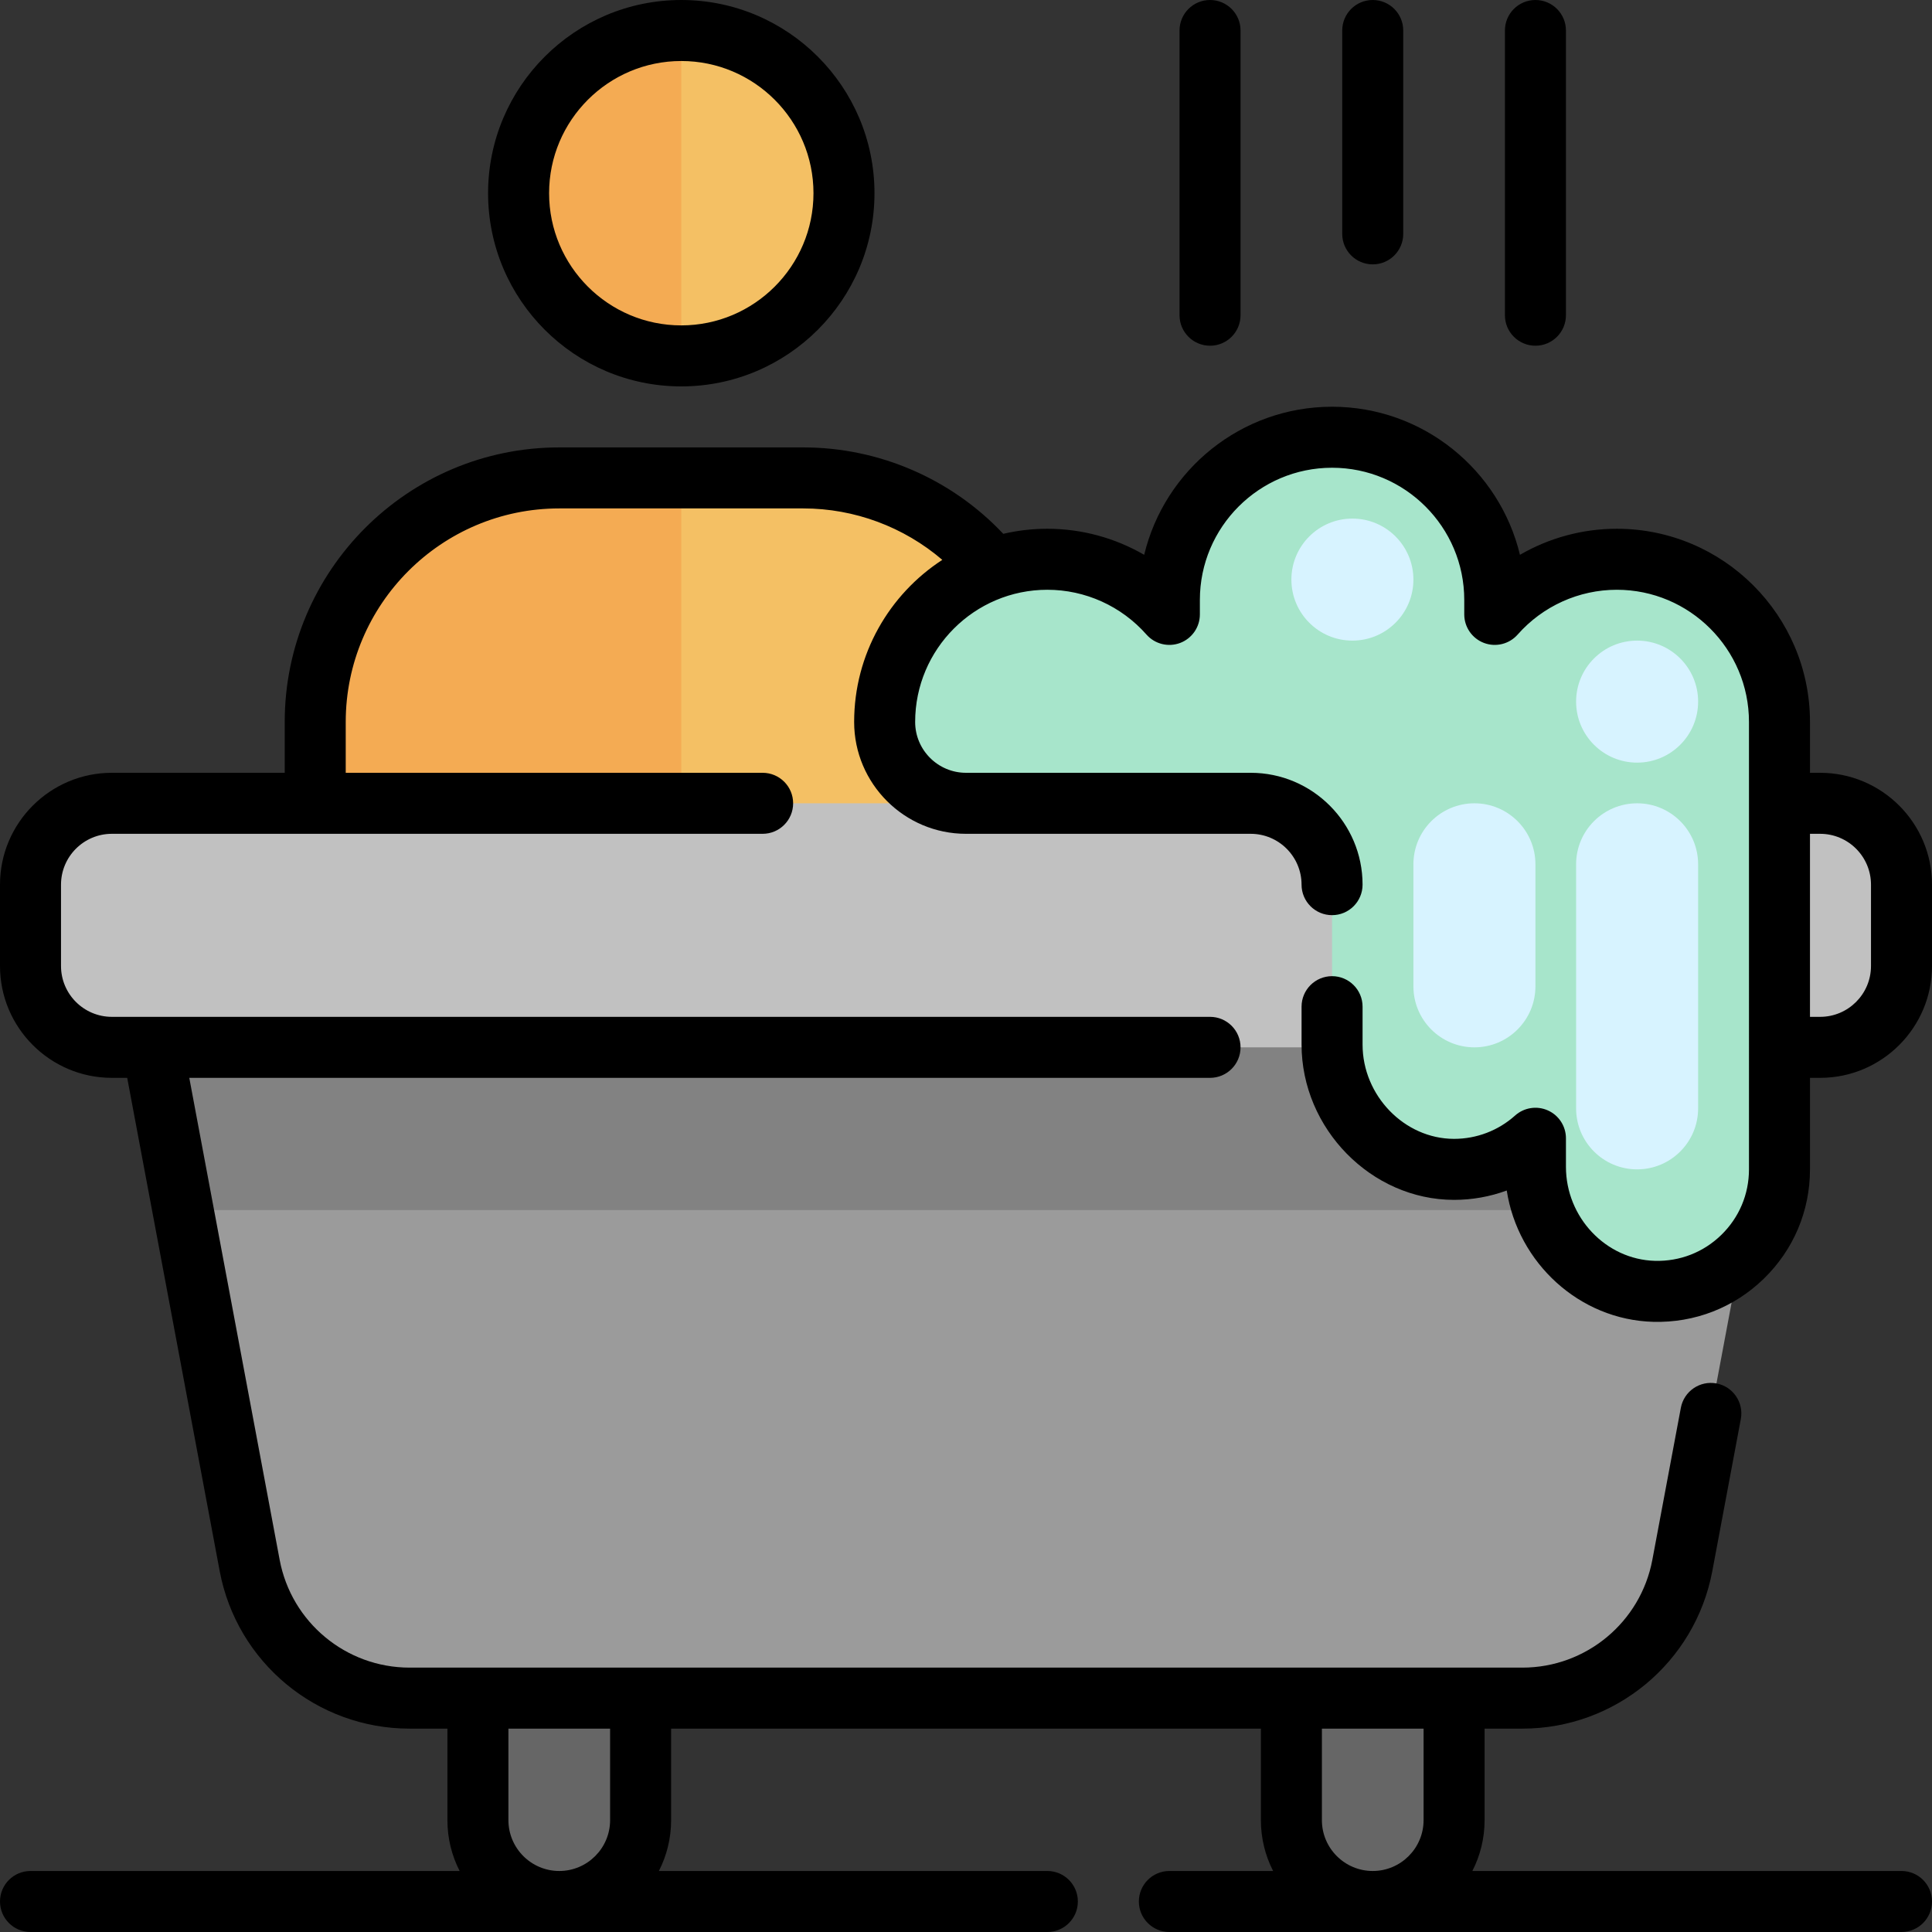
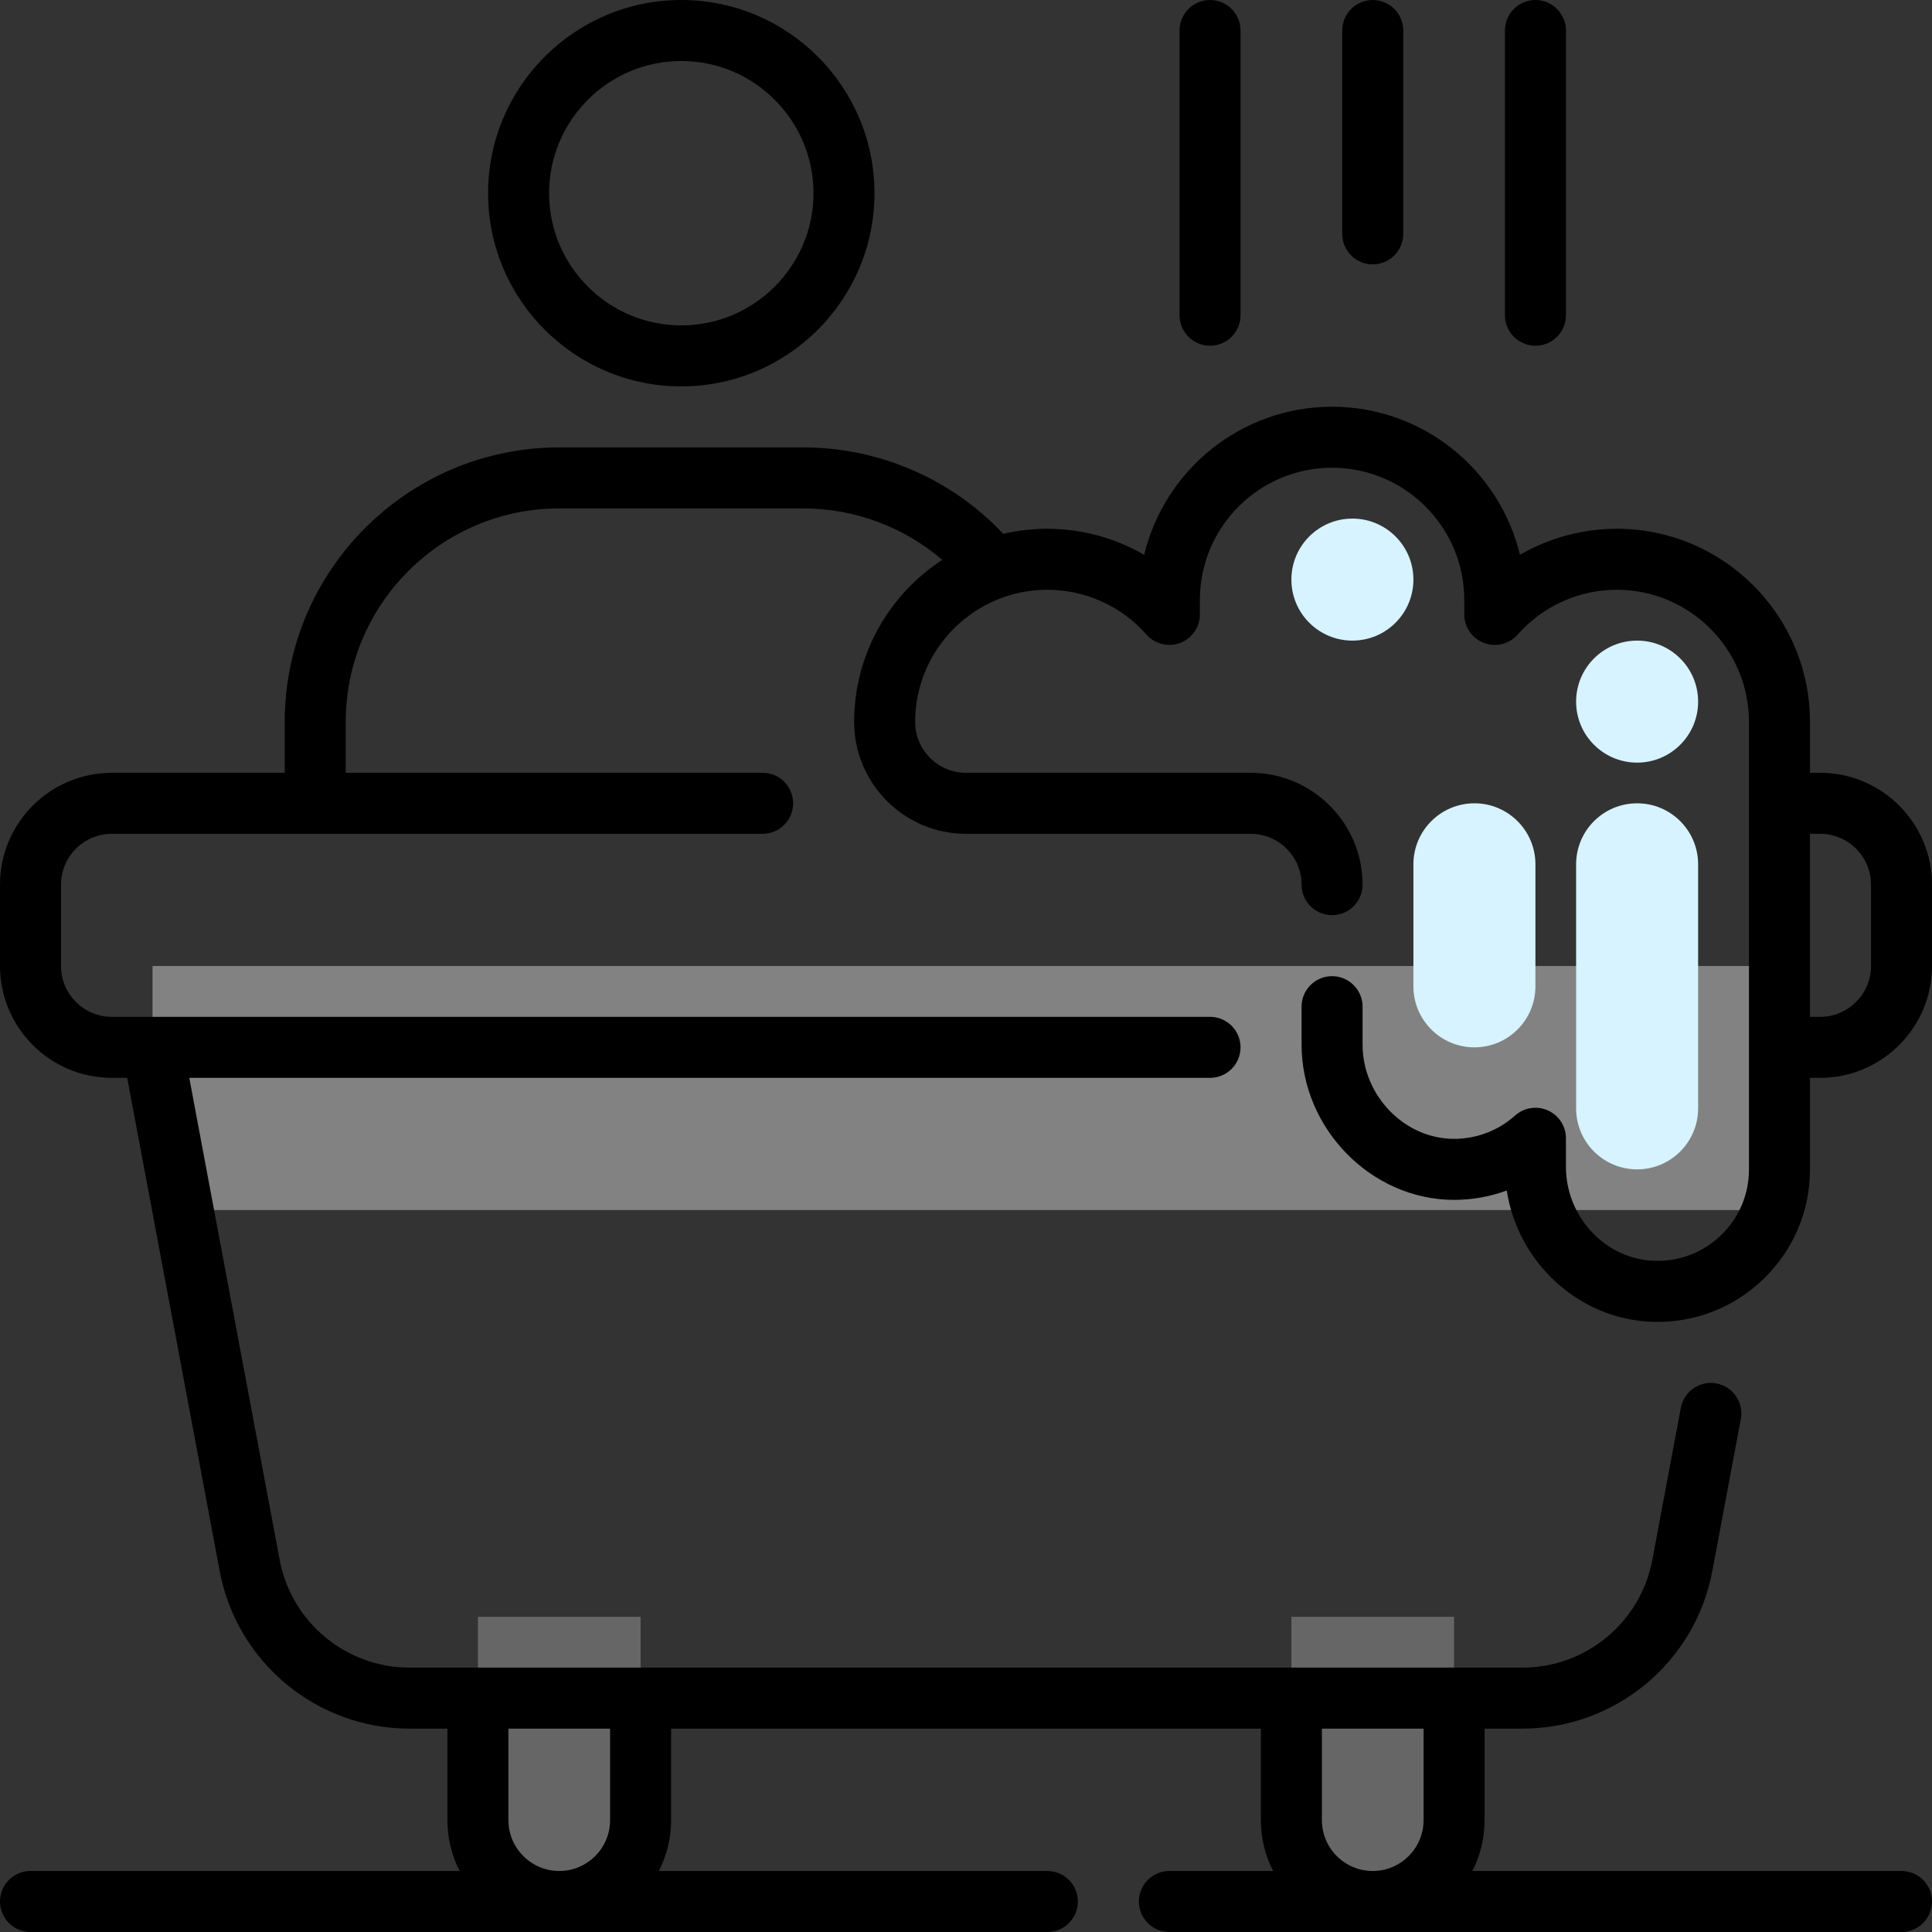
<svg xmlns="http://www.w3.org/2000/svg" height="800px" width="800px" version="1.1" id="Layer_1" viewBox="0 0 512 512" xml:space="preserve">
  <rect x="0" y="0" width="512" height="512" fill="#333333" stroke="none" />
-   <path style="fill:#F4C064;" d="M277.558,191.326v53.895H83.537v-53.895c0-35.718,28.955-64.674,64.674-64.674h64.674  C248.602,126.653,277.558,155.608,277.558,191.326z M180.547,94.316c23.812,0,43.116-19.304,43.116-43.116  S204.359,8.084,180.547,8.084S137.432,27.388,137.432,51.2S156.736,94.316,180.547,94.316z" />
-   <path style="fill:#F4AB53;" d="M180.547,8.084v86.232c-23.812,0-43.116-19.304-43.116-43.116S156.736,8.084,180.547,8.084z   M83.537,191.326v43.116h97.011V126.653h-32.337C112.492,126.653,83.537,155.608,83.537,191.326z" />
  <path style="fill:#666666;" d="M126.653,428.463h43.116v53.895c0,11.906-9.651,21.558-21.558,21.558  c-11.906,0-21.558-9.651-21.558-21.558V428.463z M342.232,428.463v53.895c0,11.906,9.651,21.558,21.558,21.558  s21.558-9.651,21.558-21.558v-53.895H342.232z" />
-   <path style="fill:#9B9B9B;" d="M66.163,414.852L40.421,277.558h431.158l-25.742,137.294c-3.823,20.393-21.629,35.17-42.377,35.17  H108.541C87.792,450.021,69.987,435.243,66.163,414.852z" />
  <path style="fill:#828282;" d="M471.579,256v21.558l-8.084,43.116H48.505l-8.084-43.116V256H471.579z" />
-   <path style="fill:#C1C1C1;" d="M29.642,212.884h452.716c11.906,0,21.558,9.651,21.558,21.558V256  c0,11.906-9.651,21.558-21.558,21.558H29.642c-11.906,0-21.558-9.651-21.558-21.558v-21.558  C8.084,222.536,17.736,212.884,29.642,212.884z" />
-   <path style="fill:#A7E5CB;" d="M471.579,191.326v21.558v97.011c0,18.161-14.972,32.825-33.245,32.324  c-17.613-0.483-31.428-15.377-31.428-32.998v-7.568c-5.731,5.131-13.299,8.251-21.599,8.24  c-17.767-0.023-32.296-15.299-32.296-33.065v-42.386c0-11.906-9.651-21.558-21.558-21.558h-10.779h-10.779H256  c-11.906,0-21.558-9.651-21.558-21.558l0,0c0-23.812,19.304-43.116,43.116-43.116l0,0c12.882,0,24.436,5.657,32.337,14.613v-3.834  c0-23.812,19.304-43.116,43.116-43.116l0,0c23.812,0,43.116,19.304,43.116,43.116v3.834c7.901-8.956,19.455-14.613,32.337-14.613  l0,0C452.275,148.211,471.579,167.515,471.579,191.326z" />
  <path style="fill:#D7F3FF;" d="M433.853,202.105c8.929,0,16.168-7.239,16.168-16.168s-7.239-16.168-16.168-16.168  c-8.929,0-16.168,7.239-16.168,16.168S424.923,202.105,433.853,202.105z M358.4,137.432c-8.929,0-16.168,7.239-16.168,16.168  s7.239,16.168,16.168,16.168c8.929,0,16.168-7.239,16.168-16.168S367.329,137.432,358.4,137.432z M390.737,212.884  c-8.929,0-16.168,7.239-16.168,16.168v32.337c0,8.929,7.239,16.168,16.168,16.168c8.929,0,16.168-7.239,16.168-16.168v-32.337  C406.905,220.123,399.666,212.884,390.737,212.884z M433.853,212.884c-8.929,0-16.168,7.239-16.168,16.168v64.674  c0,8.929,7.239,16.168,16.168,16.168c8.929,0,16.168-7.239,16.168-16.168v-64.674C450.021,220.123,442.782,212.884,433.853,212.884z  " />
  <path d="M312.589,83.537V8.084c0-4.466,3.62-8.084,8.084-8.084s8.084,3.618,8.084,8.084v75.453c0,4.466-3.62,8.084-8.084,8.084  S312.589,88.003,312.589,83.537z M363.789,70.063c4.465,0,8.084-3.618,8.084-8.084V8.084c0-4.466-3.62-8.084-8.084-8.084  s-8.084,3.618-8.084,8.084v53.895C355.705,66.445,359.325,70.063,363.789,70.063z M406.905,91.621c4.465,0,8.084-3.618,8.084-8.084  V8.084c0-4.466-3.62-8.084-8.084-8.084s-8.084,3.618-8.084,8.084v75.453C398.821,88.003,402.441,91.621,406.905,91.621z   M361.095,266.779v10.05c0,13.525,11.093,24.964,24.221,24.981c0.011,0,0.022,0,0.031,0c5.975,0,11.715-2.194,16.166-6.18  c2.376-2.127,5.779-2.658,8.691-1.358c2.911,1.301,4.786,4.193,4.786,7.381v7.568c0,13.382,10.572,24.559,23.565,24.916  c6.632,0.178,12.867-2.255,17.598-6.859c4.735-4.606,7.343-10.78,7.343-17.384V191.326c0-19.317-15.716-35.032-35.032-35.032  c-10.04,0-19.617,4.329-26.274,11.877c-2.224,2.521-5.775,3.402-8.922,2.214c-3.144-1.19-5.226-4.199-5.226-7.563v-3.834  c0-19.317-15.716-35.032-35.032-35.032s-35.033,15.715-35.033,35.032v3.834c0,3.362-2.08,6.373-5.226,7.563  c-3.145,1.186-6.697,0.306-8.922-2.214c-6.657-7.549-16.234-11.877-26.274-11.877c-19.316,0-35.032,15.715-35.032,35.032  c0,7.43,6.044,13.474,13.474,13.474h75.453c16.345,0,29.642,13.298,29.642,29.642c0,4.466-3.62,8.084-8.084,8.084  c-4.465,0-8.084-3.618-8.084-8.084c0-7.43-6.044-13.474-13.474-13.474H256c-16.345,0-29.642-13.298-29.642-29.642  c0-17.976,9.311-33.817,23.363-42.955c-10.199-8.736-23.267-13.634-36.837-13.634h-64.674c-31.204,0-56.589,25.387-56.589,56.589  V204.8h110.484c4.465,0,8.084,3.618,8.084,8.084s-3.62,8.084-8.084,8.084H29.642c-7.43,0-13.474,6.044-13.474,13.474V256  c0,7.43,6.044,13.474,13.474,13.474h10.636c0.102-0.002,0.205-0.002,0.306,0h280.09c4.465,0,8.084,3.618,8.084,8.084  s-3.62,8.084-8.084,8.084H50.162L74.11,413.361c3.104,16.559,17.585,28.576,34.431,28.576h294.918  c16.846,0,31.327-12.017,34.431-28.576l7.553-40.282c0.822-4.388,5.048-7.278,9.436-6.456c4.388,0.822,7.278,5.047,6.456,9.435  l-7.553,40.282c-4.537,24.2-25.7,41.765-50.323,41.765h-10.028v24.253c0,4.848-1.171,9.429-3.242,13.474h113.727  c4.465,0,8.084,3.618,8.084,8.084c0,4.466-3.62,8.084-8.084,8.084H309.895c-4.465,0-8.084-3.618-8.084-8.084  c0-4.466,3.62-8.084,8.084-8.084h27.495c-2.072-4.044-3.242-8.625-3.242-13.474v-24.253H177.853v24.253  c0,4.848-1.171,9.429-3.242,13.474h102.948c4.465,0,8.084,3.618,8.084,8.084c0,4.466-3.62,8.084-8.084,8.084H8.084  C3.62,512,0,508.382,0,503.916c0-4.466,3.62-8.084,8.084-8.084h113.727c-2.072-4.044-3.242-8.625-3.242-13.474v-24.253h-10.028  c-24.621,0-45.786-17.564-50.324-41.765L33.711,285.642h-4.069C13.297,285.642,0,272.344,0,256v-21.558  C0,218.098,13.297,204.8,29.642,204.8h45.811v-13.474c0-40.119,32.639-72.758,72.758-72.758h64.674  c20.06,0,39.268,8.325,52.991,22.902c3.754-0.878,7.664-1.344,11.682-1.344c9.102,0,17.94,2.431,25.663,6.907  c5.397-22.484,25.673-39.244,49.79-39.244c24.117,0,44.393,16.76,49.79,39.244c7.722-4.477,16.561-6.907,25.663-6.907  c28.231,0,51.2,22.969,51.2,51.2V204.8h2.695c16.345,0,29.642,13.298,29.642,29.642V256c0,16.344-13.297,29.642-29.642,29.642  h-2.695v24.253c0,11.006-4.345,21.296-12.235,28.973c-7.888,7.675-18.305,11.726-29.317,11.432  c-19.573-0.537-35.849-15.629-38.81-34.803c-4.428,1.63-9.146,2.482-13.954,2.482c-0.018,0-0.035,0-0.052,0  c-21.882-0.027-40.369-18.872-40.369-41.15v-10.05c0-4.466,3.62-8.084,8.084-8.084C357.475,258.695,361.095,262.313,361.095,266.779  z M479.663,269.474h2.695c7.43,0,13.474-6.044,13.474-13.474v-21.558c0-7.43-6.044-13.474-13.474-13.474h-2.695V269.474z   M350.316,482.358c0,7.43,6.044,13.474,13.474,13.474s13.474-6.044,13.474-13.474v-24.253h-26.947V482.358z M134.737,482.358  c0,7.43,6.044,13.474,13.474,13.474c7.43,0,13.474-6.044,13.474-13.474v-24.253h-26.947V482.358z M129.347,51.2  c0-28.231,22.969-51.2,51.2-51.2s51.2,22.969,51.2,51.2s-22.969,51.2-51.2,51.2S129.347,79.431,129.347,51.2z M145.516,51.2  c0,19.317,15.716,35.032,35.032,35.032s35.032-15.715,35.032-35.032s-15.716-35.032-35.032-35.032S145.516,31.883,145.516,51.2z" />
</svg>